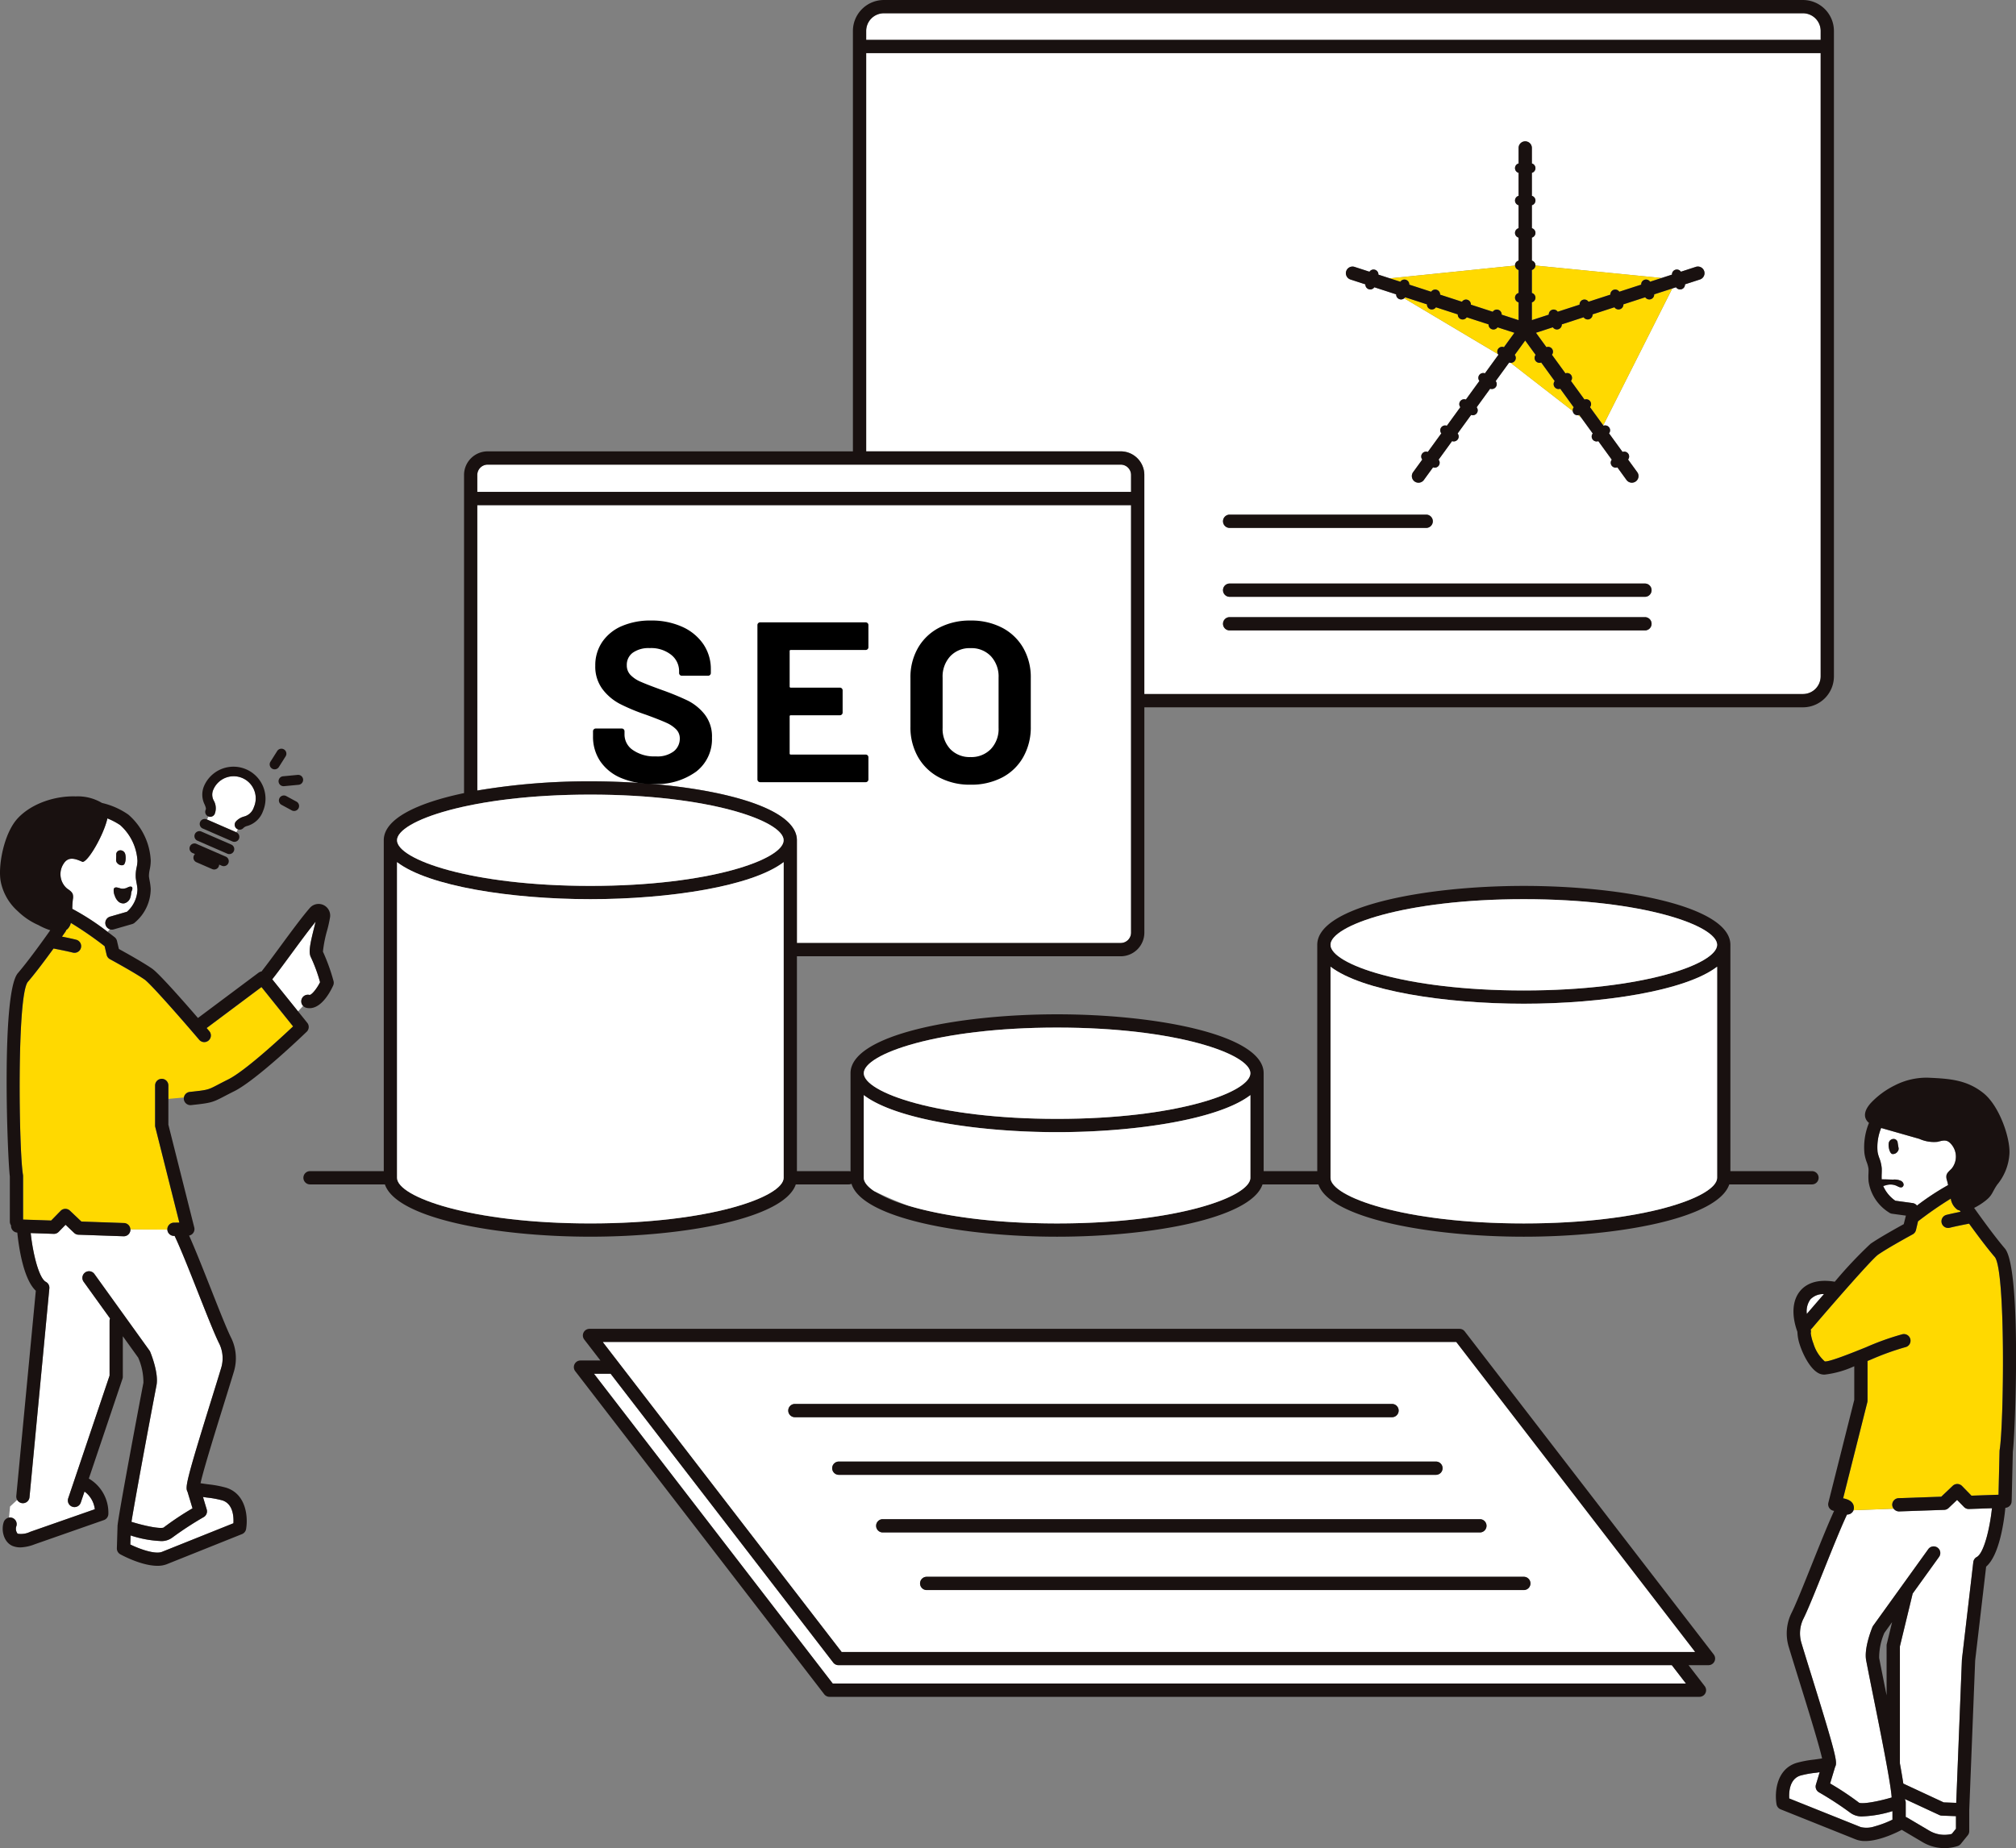
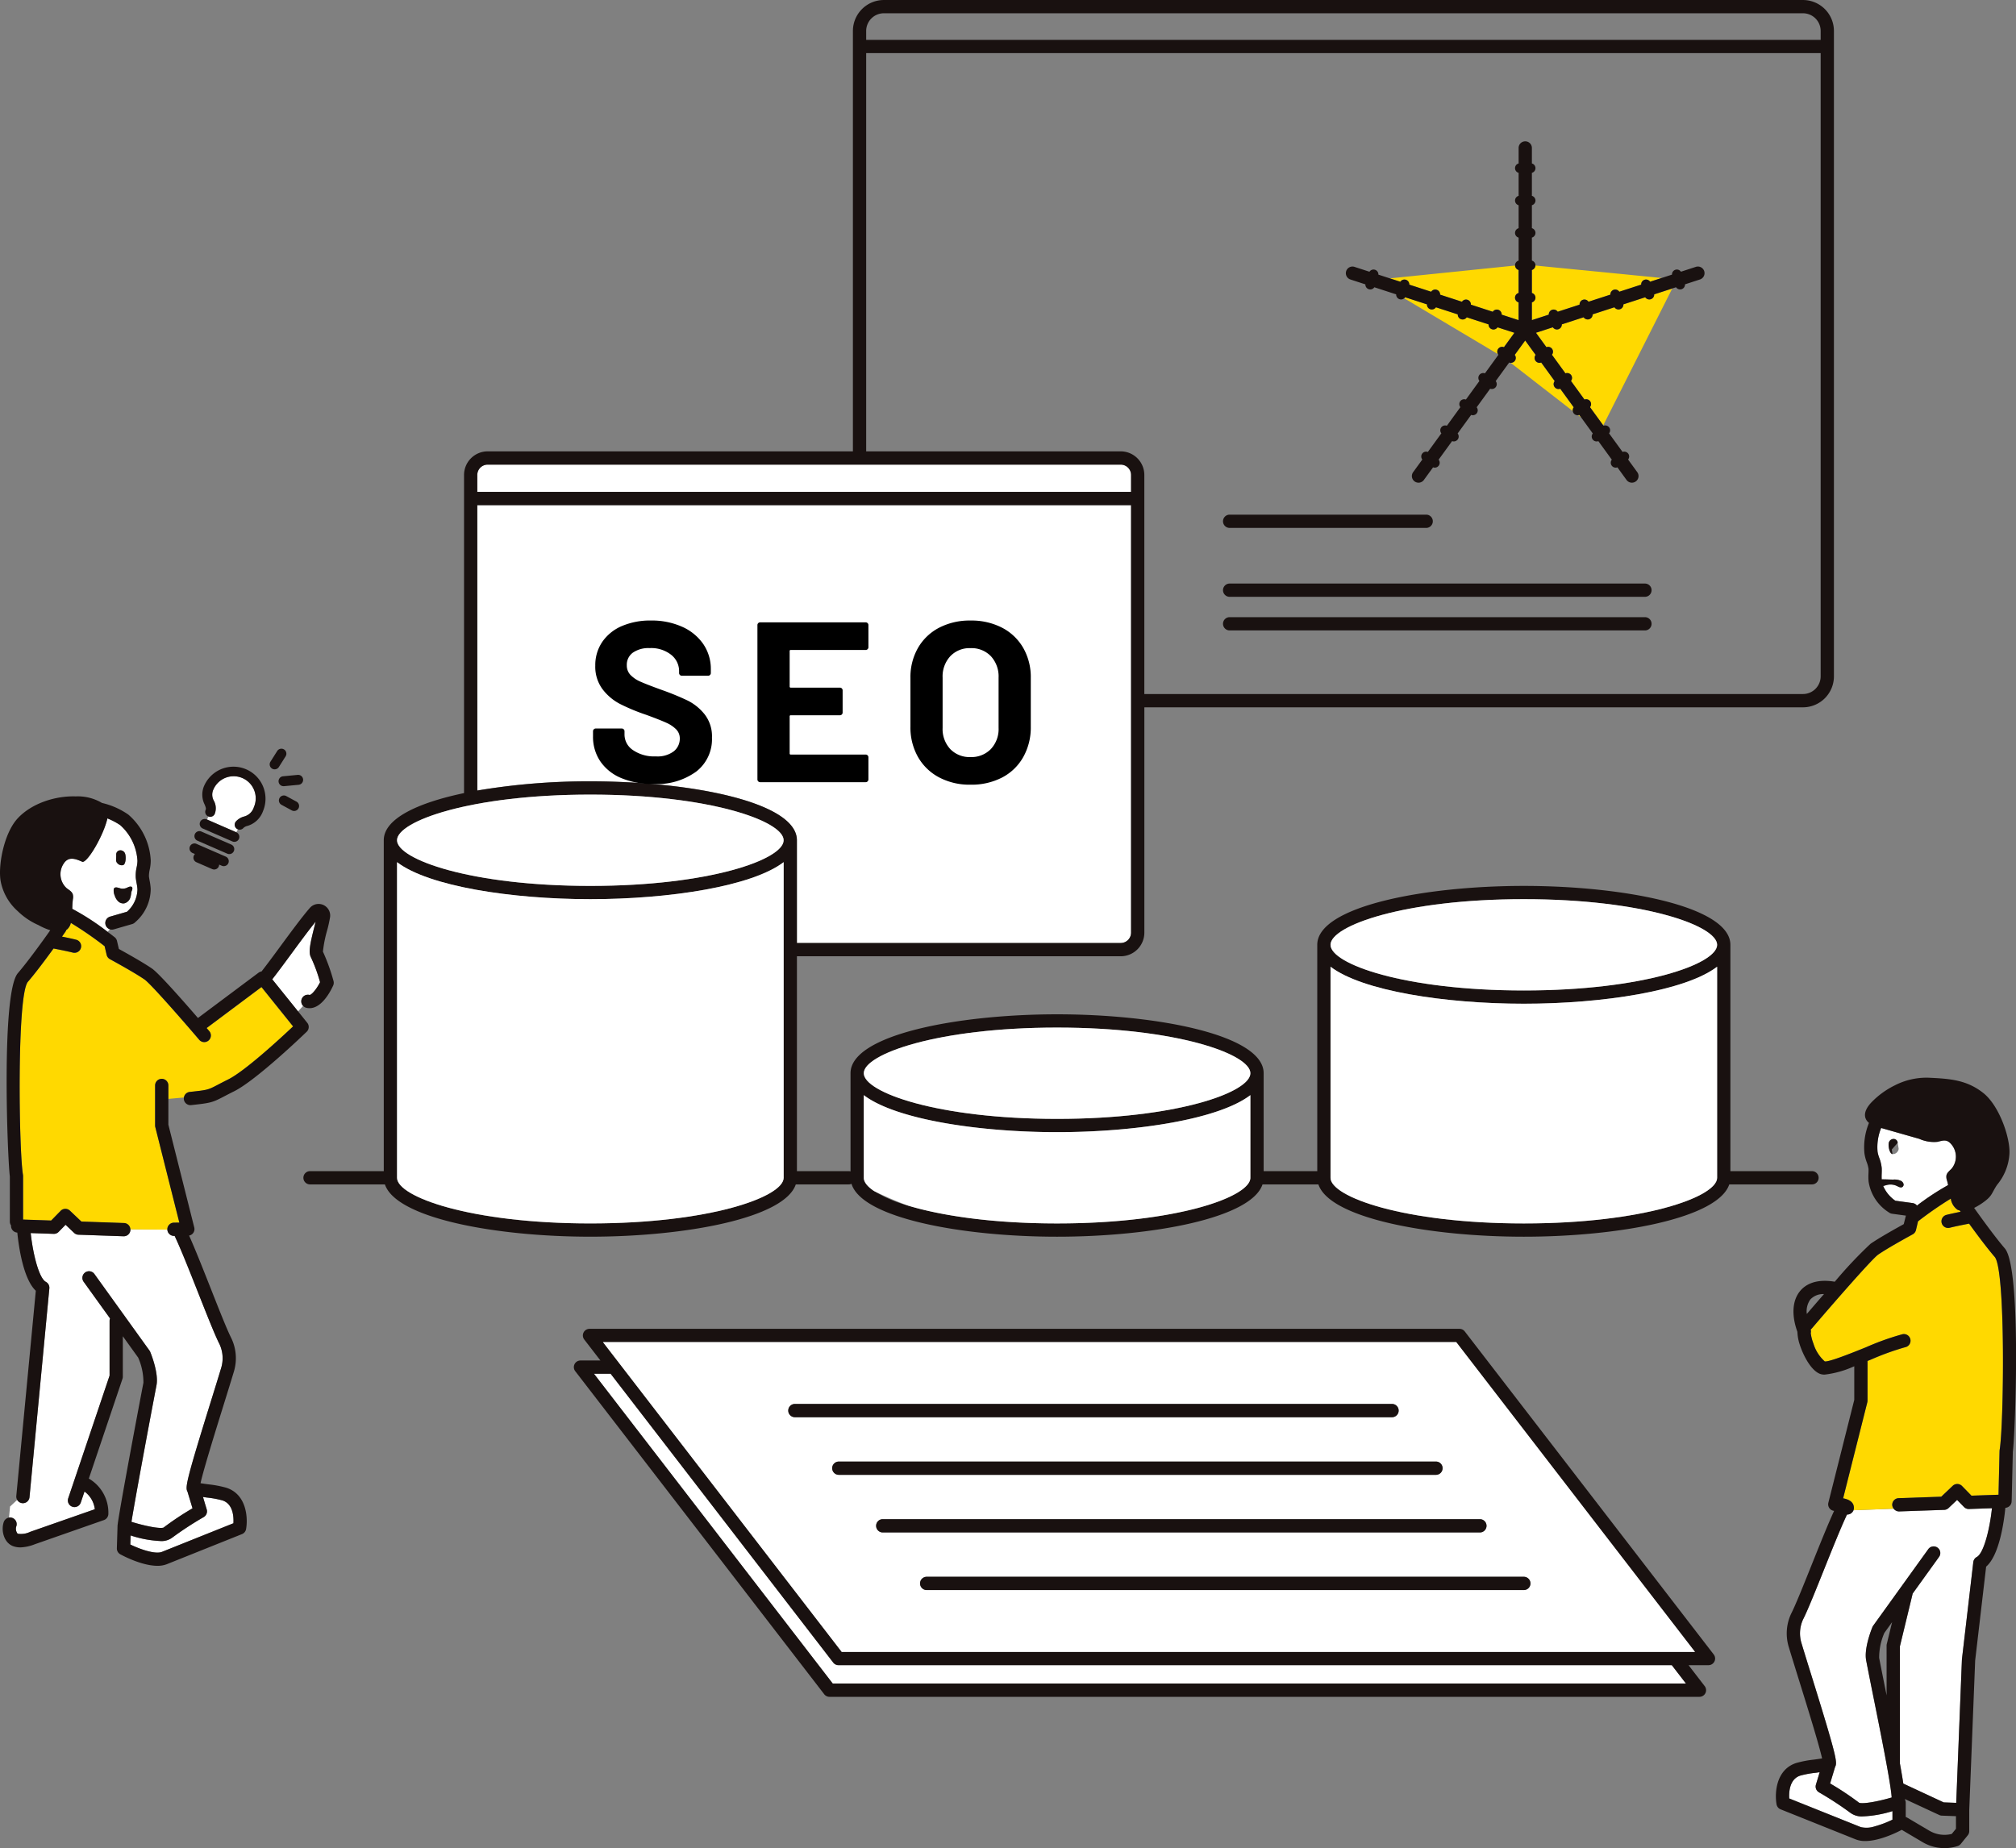
<svg xmlns="http://www.w3.org/2000/svg" width="353.972" height="324.536" viewBox="0 0 353.972 324.536">
  <rect x="0" y="0" width="353.972" height="324.536" fill="#808080" stroke="none" />
  <defs>
    <clipPath id="clip-path">
      <rect id="長方形_4338" data-name="長方形 4338" width="353.972" height="324.536" fill="none" />
    </clipPath>
  </defs>
  <g id="グループ_6839" data-name="グループ 6839" transform="translate(-855.533 -3758.5)">
    <g id="グループ_6837" data-name="グループ 6837" transform="translate(855.533 3758.5)">
      <g id="グループ_6836" data-name="グループ 6836" clip-path="url(#clip-path)">
-         <path id="パス_11780" data-name="パス 11780" d="M365.645,93.518v38.469H481.289a3.11,3.11,0,0,0,3.106-3.106V19.441H316.806V89.369H361.5a4.154,4.154,0,0,1,4.149,4.15m35.47-35.786a1.164,1.164,0,0,1,1.468-.748l2.591.842a.855.855,0,0,1,1.568.509l2.008.652,21.974-2.246c0-.016-.009-.03-.009-.046a.862.862,0,0,1,.628-.824V51.833a.854.854,0,0,1,0-1.648V46.148a.855.855,0,0,1,0-1.648V40.461a.855.855,0,0,1,0-1.648V36.089a1.165,1.165,0,0,1,2.33,0v2.724a.855.855,0,0,1,0,1.649V44.5a.854.854,0,0,1,0,1.648v4.038a.855.855,0,0,1,0,1.649v4.038a.863.863,0,0,1,.628.824c0,.014-.008.026-.008.04l22.168,2.189,1.813-.589a.855.855,0,0,1,1.568-.51l2.59-.842a1.165,1.165,0,1,1,.72,2.215l-2.59.842a.861.861,0,0,1-1.577.513l-.645.21L446.211,84.813l.043.058a.855.855,0,0,1,.968,1.334l2.373,3.267a.855.855,0,0,1,.969,1.334l1.6,2.2a1.165,1.165,0,1,1-1.885,1.369l-1.595-2.2a.861.861,0,0,1-.975-1.342l-2.368-3.258a.857.857,0,0,1-1-.306.864.864,0,0,1,.024-1.036l-2.051-2.823-.51-.4a.746.746,0,0,1-.805-.345.849.849,0,0,1-.147-.394l-10.881-8.448a.874.874,0,0,1-.278-.053l-2.367,3.259a.863.863,0,0,1,.024,1.036.873.873,0,0,1-.708.361.863.863,0,0,1-.291-.055l-2.367,3.259a.863.863,0,0,1,.024,1.036.857.857,0,0,1-1,.306l-2.368,3.258a.863.863,0,0,1,.024,1.036.872.872,0,0,1-.708.36.862.862,0,0,1-.291-.055L417.3,90.841a.863.863,0,0,1,.024,1.036.873.873,0,0,1-.708.36.86.86,0,0,1-.291-.054l-1.6,2.2a1.165,1.165,0,1,1-1.885-1.369l1.6-2.2a.855.855,0,0,1,.969-1.334l2.373-3.267a.855.855,0,0,1,.969-1.334l2.373-3.267a.855.855,0,0,1,.969-1.334L424.475,77a.855.855,0,0,1,.969-1.334l2.373-3.266a.915.915,0,0,1-.077-.1l-16.471-9.81a.869.869,0,0,1-.549.2.884.884,0,0,1-.271-.043.864.864,0,0,1-.59-.852l-3.831-1.245a.861.861,0,0,1-1.576-.512l-2.591-.842a1.165,1.165,0,0,1-.748-1.468m-20.492,42.751h34.509a1.165,1.165,0,0,1,0,2.33H380.623a1.165,1.165,0,0,1,0-2.33m0,12.1h72.921a1.165,1.165,0,0,1,0,2.33H380.623a1.165,1.165,0,0,1,0-2.33m0,5.9h72.921a1.165,1.165,0,0,1,0,2.33H380.623a1.165,1.165,0,0,1,0-2.33" transform="translate(-164.721 -10.108)" fill="#fff" />
-         <path id="パス_11781" data-name="パス 11781" d="M316.806,9.526H484.4V7.958a3.11,3.11,0,0,0-3.106-3.106H319.912a3.11,3.11,0,0,0-3.106,3.106Z" transform="translate(-164.721 -2.523)" fill="#fff" />
        <path id="パス_11782" data-name="パス 11782" d="M672.525,656.6v-1.5a20.2,20.2,0,0,1-5.13.92,3.352,3.352,0,0,1-2.228-.6,59.2,59.2,0,0,0-5.559-3.631,1.165,1.165,0,0,1-.521-1.338l.659-2.187-.693.1a16.906,16.906,0,0,0-2.716.5c-1.9.619-2,2.9-1.936,4.014l12.549,5.025a4.446,4.446,0,0,0,2.478-.131l.155-.043a17.568,17.568,0,0,0,2.943-1.129" transform="translate(-340.243 -337.058)" fill="#fff" />
-         <path id="パス_11783" data-name="パス 11783" d="M703.216,661.006a1.167,1.167,0,0,1-.447-.108l-6.03-2.8c0,.027,0,.054,0,.08a1.149,1.149,0,0,1,.135.533v2.532a1.149,1.149,0,0,1,.252.108l3.895,2.3a5.213,5.213,0,0,0,3.936.565l.737-.909V661.1Z" transform="translate(-362.265 -342.172)" fill="#fff" />
        <path id="パス_11784" data-name="パス 11784" d="M666.69,551.253h-.025c-.015,0-.03,0-.045-.006-1.047,2.209-2.573,6.014-4.055,9.711s-2.884,7.194-3.662,8.712a5.857,5.857,0,0,0-.272,4.195c.49,1.625,1.12,3.653,1.788,5.8,4.391,14.13,4.534,15.144,4.11,15.9l-.879,2.918a51.1,51.1,0,0,1,5.1,3.39c.63.242,3.166-.18,5.71-.931-.164-2.546-2.026-11.794-3.179-17.513-.5-2.46-.957-4.751-1.3-6.558-.406-2.114.945-5.481,1.1-5.858a1.129,1.129,0,0,1,.132-.236l4.919-6.836,0,0,4.756-6.611a1.165,1.165,0,1,1,1.891,1.361l-4.633,6.439L675.9,574.4v20.552c.264,1.454.46,2.616.6,3.55l7.089,3.3,2.2.083,1-25.154.007-.089,1.991-17.035a1.167,1.167,0,0,1,.609-.892c1.2-.64,2.26-4.749,2.668-8.569l-4.035.139a1.158,1.158,0,0,1-.873-.35l-1.216-1.244-1.5,1.425a1.163,1.163,0,0,1-.761.319l-7.923.273h-.041a1.144,1.144,0,0,1-.914-.478l-7.043.267a1.166,1.166,0,0,1-1.065.757" transform="translate(-342.314 -285.287)" fill="#fff" />
        <path id="パス_11785" data-name="パス 11785" d="M698.866,421.848a1.9,1.9,0,0,1-.107-.884c.1-.506.572-.843.927-1.223a3.327,3.327,0,0,0-.1-4.293c-.763-.9-1.429-.628-2.4-.393A6.279,6.279,0,0,1,694,414.53l-6.7-1.909a8.848,8.848,0,0,0-.626,4.208,5.942,5.942,0,0,0,.294,1.051,6.6,6.6,0,0,1,.433,1.824c.012.324,0,.649-.008.974a9.611,9.611,0,0,0,0,.965c.67-.011,1.362.043,2.039.039a2.631,2.631,0,0,1,1.386.247.87.87,0,0,1,.405.486.521.521,0,0,1-.192.573c-.287.18-.648-.029-.952-.177a2.611,2.611,0,0,0-1.753-.183c-.223.056-.442.131-.665.183a6.073,6.073,0,0,0,2.13,2.585l3.032.414a1.159,1.159,0,0,1,.76.44,45.906,45.906,0,0,1,5.47-3.6c-.057-.28-.118-.553-.191-.8m-8.664-5.1a1,1,0,0,1-.9.452c-.5-.036-.785-1.338-.657-1.963a.873.873,0,0,1,.89-.688.715.715,0,0,1,.674.68q.066.394.131.787a.776.776,0,0,1-.138.732" transform="translate(-357.009 -214.539)" fill="#fff" />
-         <path id="パス_11786" data-name="パス 11786" d="M661.458,474.3a3.548,3.548,0,0,0-.627,2.557c.76-.888,1.829-2.13,3.013-3.49a3.1,3.1,0,0,0-2.386.933" transform="translate(-343.587 -246.122)" fill="#fff" />
        <path id="パス_11787" data-name="パス 11787" d="M690.085,442.869c-.868.165-2.341.455-3.384.716a1.152,1.152,0,0,1-.283.036,1.165,1.165,0,0,1-.282-2.3c.742-.185,1.664-.38,2.461-.54l-.157-.223a1.746,1.746,0,0,1-.414-.145,2.9,2.9,0,0,1-1.156-1.94,66.066,66.066,0,0,0-5.753,3.987l-.36,1.527a1.165,1.165,0,0,1-.578.758c-.043.023-4.293,2.329-6.077,3.571-1.05.731-7.674,8.312-11.6,12.919a1.116,1.116,0,0,1-.191.179.567.567,0,0,0-.03.121,1.142,1.142,0,0,1,0,.542,7.386,7.386,0,0,0,.464,1.828,6.842,6.842,0,0,0,2,3.157c.8.108,4.839-1.519,7.251-2.492a46.257,46.257,0,0,1,6.393-2.285,1.165,1.165,0,1,1,.454,2.285,46.985,46.985,0,0,0-5.976,2.16l-.617.248v6.969a1.163,1.163,0,0,1-.036.285L667.969,491.1c1.24.232,1.876.786,1.894,1.657a1.158,1.158,0,0,1-.075.433l7.043-.267a1.134,1.134,0,0,1-.249-.647,1.164,1.164,0,0,1,1.123-1.2l7.482-.258L687.2,488.9a1.165,1.165,0,0,1,1.635.032l1.659,1.7,4.749-.164.183-7.7.017-.17c.724-4.2,1.1-31.6-.865-33.89-1.379-1.607-3.138-3.97-4.5-5.846" transform="translate(-344.348 -227.982)" fill="#ffd900" />
        <path id="パス_11788" data-name="パス 11788" d="M259.172,556.93H408.983l-2.489-3.23H260.181a1.164,1.164,0,0,1-.923-.454l-39.084-50.719H217.25Z" transform="translate(-112.958 -261.286)" fill="#fff" />
        <path id="パス_11789" data-name="パス 11789" d="M81.165,293.279a.863.863,0,0,1-.259-.148.873.873,0,0,1-.112-1.23,2.958,2.958,0,0,1,1.432-.872,2.455,2.455,0,0,0,1.732-1.65,3.878,3.878,0,0,0-7.111-3.1,2.157,2.157,0,0,0,.084,1.979,2.734,2.734,0,0,1,.156,2.29.87.87,0,0,1-1.119.461l-.229.544,5.119,2.23Z" transform="translate(-39.38 -147.637)" fill="#fff" />
        <path id="パス_11790" data-name="パス 11790" d="M47.655,555.951c1.822.887,4.414,1.75,5.555,1.293l12.549-5.026c.067-1.117-.04-3.395-1.936-4.014a16.969,16.969,0,0,0-2.716-.5c-.227-.031-.462-.065-.693-.1l.659,2.187a1.166,1.166,0,0,1-.521,1.338,59,59,0,0,0-5.559,3.631,3.18,3.18,0,0,1-2.12.578,19.528,19.528,0,0,1-5.169-.98Z" transform="translate(-24.778 -284.722)" fill="#fff" />
        <path id="パス_11791" data-name="パス 11791" d="M3.859,499.5a1.165,1.165,0,0,1,.717,1.483,1.363,1.363,0,0,0,.233,1.3,3.726,3.726,0,0,0,2.222-.335l11.33-3.966a4.491,4.491,0,0,0-1.814-3.107L15.9,496.8a1.165,1.165,0,1,1-2.207-.745l7.262-21.537v-9.606a1.167,1.167,0,0,1,.084-.429l-4.646-6.458a1.165,1.165,0,0,1,1.891-1.361l9.678,13.451a1.1,1.1,0,0,1,.132.237c.156.376,1.507,3.744,1.1,5.858-1.541,8.037-3.851,20.548-4.394,23.983,2.518.78,4.995,1.236,5.628,1.013a51.312,51.312,0,0,1,5.09-3.385l-.878-2.916c-.423-.753-.283-1.764,4.112-15.9.667-2.146,1.3-4.173,1.786-5.8a5.855,5.855,0,0,0-.272-4.194c-.779-1.521-2.2-5.1-3.7-8.9-1.545-3.91-3.14-7.942-4.19-10.129h-.116a1.164,1.164,0,0,1-1.161-1.119l-6.488-.047c0,.036.008.069.007.105a1.165,1.165,0,0,1-1.163,1.125h-.04l-7.923-.273a1.162,1.162,0,0,1-.761-.319l-1.5-1.425-1.216,1.244a1.16,1.16,0,0,1-.873.35L7.1,449.487c.42,3.843,1.476,7.934,2.665,8.569a1.165,1.165,0,0,1,.612,1.138L6.892,495.869a1.165,1.165,0,0,1-1.158,1.055l-.112-.005a1.163,1.163,0,0,1-.892-.572l-1.253,1.16-.183,1.948a1.152,1.152,0,0,1,.566.045" transform="translate(-1.712 -232.951)" fill="#fff" />
        <path id="パス_11792" data-name="パス 11792" d="M30.064,318.06a1.165,1.165,0,0,1,.8-1.443l2.94-.849a5.387,5.387,0,0,0,1.842-3.927,8.422,8.422,0,0,0-.149-1.09c-.057-.319-.114-.638-.149-.96a6.581,6.581,0,0,1,.164-1.868,6,6,0,0,0,.14-1.083,9.073,9.073,0,0,0-3.041-6.293,12.062,12.062,0,0,0-2.237-1.172c-.623,2.819-3.328,7.566-4.352,7.642-1.32-.594-2.507-1.009-3.344.327a3.328,3.328,0,0,0,.519,4.263c.408.325.923.59,1.095,1.075a1.89,1.89,0,0,1,.022.891,16.112,16.112,0,0,0-.106,1.685,43.224,43.224,0,0,1,6.2,4.033l.406-.454a1.161,1.161,0,0,1-.742-.777m1.853-12.295a.716.716,0,0,1,.568-.771.873.873,0,0,1,.98.552c.217.6.125,1.929-.366,2.038a1,1,0,0,1-.956-.317.775.775,0,0,1-.242-.7c.005-.266.011-.532.016-.8m-.432,5.995c.062-.182.217-.3.528-.265a4.671,4.671,0,0,1,.635.167,1.788,1.788,0,0,0,1.264-.164c.383-.205.954-.3.823.339-.039.191-.149.353-.182.558a3.962,3.962,0,0,1-.184.958,1.48,1.48,0,0,1-1.077.944,1.288,1.288,0,0,1-1.035-.364,2.373,2.373,0,0,1-.6-.994,2.22,2.22,0,0,1-.173-1.179" transform="translate(-11.511 -155.658)" fill="#fff" />
        <path id="パス_11793" data-name="パス 11793" d="M104.7,350.872a1.165,1.165,0,0,1,1.407-.856c.287.067,1.191-.9,1.86-2.234a27.924,27.924,0,0,0-1.593-4.348c-.471-.861-.187-2.282.575-5.317.082-.326.165-.657.238-.961-1.243,1.534-2.8,3.646-4.307,5.7-1.215,1.652-2.377,3.232-3.31,4.417l4.526,5.634.893-.958a1.16,1.16,0,0,1-.289-1.077" transform="translate(-51.769 -175.302)" fill="#fff" />
        <path id="パス_11794" data-name="パス 11794" d="M37.051,367.3c3.179-.344,3.179-.344,4.961-1.276.463-.242,1.033-.54,1.783-.913,2.957-1.467,9.223-7.259,11.407-9.32l-5.551-6.91-9.629,7.2.454.532a1.165,1.165,0,1,1-1.774,1.51c-3.147-3.7-8.53-9.832-9.579-10.563-1.784-1.242-6.034-3.548-6.077-3.572a1.163,1.163,0,0,1-.579-.757l-.359-1.527a63.507,63.507,0,0,0-5.93-4.09,2.117,2.117,0,0,1-.7,1.182c-.029.022-.065.03-.095.049a1.177,1.177,0,0,1-.145.306c-.036.053-.264.38-.611.874.8.16,1.719.354,2.461.54a1.165,1.165,0,0,1-.282,2.3,1.149,1.149,0,0,1-.283-.035c-1.043-.261-2.515-.551-3.384-.716-1.357,1.877-3.117,4.239-4.5,5.847-1.965,2.292-1.588,29.693-.864,33.89l.017.2v7.661l4.932.17,1.659-1.7a1.165,1.165,0,0,1,1.635-.031l2.015,1.911,7.482.258a1.161,1.161,0,0,1,1.117,1.1l6.488.046c0-.011,0-.021,0-.031a1.166,1.166,0,0,1,1.15-1.18l.958-.012L31.01,373.465a1.158,1.158,0,0,1-.036-.284V366.15a1.165,1.165,0,1,1,2.33,0v2.359l2.728-.248a1.162,1.162,0,0,1,1.019-.966" transform="translate(-3.742 -175.535)" fill="#ffd900" />
        <path id="パス_11795" data-name="パス 11795" d="M230.69,243.634v18.044h56.854a1.822,1.822,0,0,0,1.82-1.819V184.79H174.576V234.9a117.153,117.153,0,0,1,19.845-1.616c17.583,0,36.269,3.626,36.269,10.346" transform="translate(-90.77 -96.08)" fill="#fff" />
        <path id="パス_11796" data-name="パス 11796" d="M289.364,174.749v-2.971a1.821,1.821,0,0,0-1.82-1.819H176.4a1.821,1.821,0,0,0-1.82,1.819v2.971Z" transform="translate(-90.77 -88.369)" fill="#fff" />
        <path id="パス_11797" data-name="パス 11797" d="M530.107,117.8a.862.862,0,0,1,.992-.3l1.836-2.527-2.96-.962a.865.865,0,0,1-.987.34.862.862,0,0,1-.59-.852l-3.831-1.245a.873.873,0,0,1-.717.383.885.885,0,0,1-.27-.043.864.864,0,0,1-.59-.853l-3.831-1.245a.863.863,0,0,1-.987.34.862.862,0,0,1-.589-.852l-3.831-1.245a.865.865,0,0,1-.168.18l16.47,9.81a.869.869,0,0,1,.053-.933" transform="translate(-267.034 -56.54)" fill="#ffd900" />
        <path id="パス_11798" data-name="パス 11798" d="M511.141,99.64a.862.862,0,0,1,.589.852l3.84,1.248a.855.855,0,0,1,1.568.509l3.84,1.248a.855.855,0,0,1,1.567.509l3.84,1.248a.854.854,0,0,1,1.567.509l2.97.964v-3.122a.855.855,0,0,1,0-1.648V97.919a.858.858,0,0,1-.619-.778l-21.974,2.246,1.831.6a.863.863,0,0,1,.978-.343" transform="translate(-264.303 -50.508)" fill="#ffd900" />
        <path id="パス_11799" data-name="パス 11799" d="M577.2,151.842l.51.4-.316-.435a.853.853,0,0,1-.194.039" transform="translate(-300.108 -78.929)" fill="#ffd900" />
        <path id="パス_11800" data-name="パス 11800" d="M581.918,107.406a.864.864,0,0,1-.988-.339l-3.83,1.245a.858.858,0,0,1-.86.895.873.873,0,0,1-.717-.383l-3.831,1.245a.863.863,0,0,1-.59.852.862.862,0,0,1-.987-.34l-3.831,1.245a.86.86,0,0,1-.86.9.872.872,0,0,1-.717-.383l-2.96.962,1.835,2.526a.855.855,0,0,1,.969,1.333l2.373,3.267a.855.855,0,0,1,.969,1.334l2.373,3.266a.855.855,0,0,1,.969,1.334l2.331,3.209,12.127-24.049-3.186,1.035a.863.863,0,0,1-.589.852" transform="translate(-292.076 -54.864)" fill="#ffd900" />
        <path id="パス_11801" data-name="パス 11801" d="M563.6,136.307l-2.368-3.259a.863.863,0,0,1-.291.055.863.863,0,0,1-.684-1.4l-2.367-3.258a.862.862,0,0,1-.975-1.342l-1.835-2.526-1.835,2.526a.862.862,0,0,1,.024,1.036.873.873,0,0,1-.708.361l-.013,0,10.881,8.449a.857.857,0,0,1,.171-.642" transform="translate(-287.292 -64.775)" fill="#ffd900" />
        <path id="パス_11802" data-name="パス 11802" d="M560.247,97.914v4.038a.855.855,0,0,1,0,1.649v3.122l2.97-.964a.854.854,0,0,1,1.567-.509l3.84-1.248a.855.855,0,0,1,1.568-.509l3.84-1.248a.855.855,0,0,1,1.567-.51l3.84-1.248a.855.855,0,0,1,1.567-.509l2.028-.659L560.867,97.13a.859.859,0,0,1-.62.784" transform="translate(-291.296 -50.502)" fill="#ffd900" />
        <path id="パス_11803" data-name="パス 11803" d="M493.114,75.97l2.591.842a.861.861,0,0,0,1.576.512l3.831,1.245a.863.863,0,0,0,.59.852.847.847,0,0,0,.819-.16.865.865,0,0,0,.168-.18l3.831,1.245a.859.859,0,0,0,.86.9.872.872,0,0,0,.717-.383l3.831,1.245a.864.864,0,0,0,.59.853.866.866,0,0,0,.987-.34l3.831,1.245a.859.859,0,0,0,.86.895.872.872,0,0,0,.717-.383l2.961.962-1.836,2.527a.846.846,0,0,0-.969,1.333L516.7,92.44a.855.855,0,0,0-.969,1.334l-2.373,3.267a.855.855,0,0,0-.969,1.334l-2.373,3.267a.855.855,0,0,0-.969,1.334l-2.373,3.267a.855.855,0,0,0-.969,1.334l-1.6,2.2a1.165,1.165,0,1,0,1.885,1.369l1.6-2.2a.86.86,0,0,0,.291.054.862.862,0,0,0,.684-1.4l2.367-3.259a.862.862,0,0,0,.291.055.874.874,0,0,0,.708-.36.864.864,0,0,0-.025-1.036l2.368-3.259a.861.861,0,0,0,.975-1.341l2.367-3.259a.862.862,0,0,0,.975-1.342l2.367-3.258a.874.874,0,0,0,.278.053l.013,0a.874.874,0,0,0,.708-.361.863.863,0,0,0-.024-1.036l1.835-2.526,1.835,2.527a.862.862,0,0,0-.023,1.035.855.855,0,0,0,1,.306l2.367,3.259a.863.863,0,0,0-.024,1.036.873.873,0,0,0,.708.361.863.863,0,0,0,.291-.055l2.368,3.259a.9.9,0,0,0-.024,1.036.873.873,0,0,0,.708.36.835.835,0,0,0,.1-.015.853.853,0,0,0,.194-.039l.316.435,2.051,2.823a.863.863,0,0,0,.684,1.4.874.874,0,0,0,.291-.054l2.368,3.258a.862.862,0,0,0-.023,1.036.857.857,0,0,0,1,.306l1.595,2.2a1.165,1.165,0,1,0,1.885-1.369l-1.6-2.2a.855.855,0,0,0-.969-1.334l-2.373-3.267a.855.855,0,0,0-.969-1.334l-.043-.058-2.331-3.208a.855.855,0,0,0-.969-1.334l-2.373-3.267a.855.855,0,0,0-.969-1.334l-2.373-3.267a.855.855,0,0,0-.969-1.333l-1.835-2.527,2.961-.962a.871.871,0,0,0,.717.383.852.852,0,0,0,.27-.043.862.862,0,0,0,.59-.852l3.831-1.245a.872.872,0,0,0,.717.383.884.884,0,0,0,.27-.043.863.863,0,0,0,.589-.853l3.831-1.245a.864.864,0,0,0,.987.34.863.863,0,0,0,.59-.852l3.831-1.245a.861.861,0,0,0,.987.339.861.861,0,0,0,.589-.852l3.186-1.035.645-.21a.866.866,0,0,0,.987.34.863.863,0,0,0,.589-.853l2.591-.842a1.165,1.165,0,1,0-.72-2.215l-2.59.842a.855.855,0,0,0-1.567.509l-1.813.589-2.028.659a.855.855,0,0,0-1.567.509l-3.84,1.248a.855.855,0,0,0-1.567.51l-3.84,1.248a.855.855,0,0,0-1.568.509l-3.84,1.248a.855.855,0,0,0-1.567.509l-2.97.965V79.976a.854.854,0,0,0,0-1.648V74.29a.859.859,0,0,0,.62-.784c0-.014.008-.026.008-.04a.862.862,0,0,0-.628-.824V68.6a.855.855,0,0,0,0-1.649V62.917a.854.854,0,0,0,0-1.648V57.231a.855.855,0,0,0,0-1.649V52.859a1.165,1.165,0,1,0-2.33,0v2.724a.854.854,0,0,0,0,1.648v4.038a.854.854,0,0,0,0,1.648v4.038a.854.854,0,0,0,0,1.648v4.039a.862.862,0,0,0-.628.824c0,.016.009.03.009.046a.859.859,0,0,0,.619.778v4.039a.854.854,0,0,0,0,1.648V83.1l-2.97-.965a.855.855,0,0,0-1.567-.509l-3.84-1.248a.855.855,0,0,0-1.567-.509l-3.84-1.248a.855.855,0,0,0-1.568-.51l-3.84-1.248a.855.855,0,0,0-1.568-.509L500,75.758l-2.008-.653a.855.855,0,0,0-1.568-.509l-2.59-.842a1.165,1.165,0,1,0-.72,2.215" transform="translate(-255.972 -26.878)" fill="#191110" />
        <path id="パス_11804" data-name="パス 11804" d="M448.481,190.59H482.99a1.165,1.165,0,0,0,0-2.33H448.481a1.165,1.165,0,0,0,0,2.33" transform="translate(-232.579 -97.884)" fill="#191110" />
        <path id="パス_11805" data-name="パス 11805" d="M448.481,215.8H521.4a1.165,1.165,0,0,0,0-2.33H448.481a1.165,1.165,0,0,0,0,2.33" transform="translate(-232.579 -110.994)" fill="#191110" />
        <path id="パス_11806" data-name="パス 11806" d="M448.481,228.091H521.4a1.165,1.165,0,0,0,0-2.33H448.481a1.165,1.165,0,0,0,0,2.33" transform="translate(-232.579 -117.383)" fill="#191110" />
        <path id="パス_11807" data-name="パス 11807" d="M254.773,550.715H407.525a1.164,1.164,0,0,0,.922-1.876l-2.838-3.683h3.5a1.165,1.165,0,0,0,.923-1.876l-43.718-56.733a1.164,1.164,0,0,0-.922-.454H212.637a1.165,1.165,0,0,0-.923,1.876l2.839,3.683h-3.5a1.165,1.165,0,0,0-.922,1.876l43.718,56.733a1.163,1.163,0,0,0,.922.454m110.044-62.292,41.922,54.4H256.928L215,488.424ZM255.432,544.7a1.165,1.165,0,0,0,.923.454H402.668l2.489,3.229H255.346l-41.922-54.4h2.925Z" transform="translate(-109.131 -252.741)" fill="#191110" />
        <path id="パス_11808" data-name="パス 11808" d="M112.134,205.659a1.165,1.165,0,0,0,0,2.33h13.145c2.023,5.972,19.532,9.181,36.068,9.181s34.053-3.209,36.077-9.181h9.3a1.162,1.162,0,0,0,.48-.106c1.848,6.042,19.463,9.29,36.1,9.29,16.54,0,34.052-3.209,36.071-9.184h9.808c2.019,5.975,19.532,9.184,36.072,9.184s34.052-3.209,36.071-9.184h14.524a1.165,1.165,0,0,0,0-2.33H361.522V165.916c0-6.72-18.687-10.346-36.269-10.346s-36.269,3.626-36.269,10.346v39.743h-9.412V188.465c0-6.72-18.686-10.346-36.269-10.346s-36.269,3.626-36.269,10.346v17.241a1.146,1.146,0,0,0-.311-.047h-9.1V167.928h56.853a4.154,4.154,0,0,0,4.149-4.15v-39.57H374.266a5.442,5.442,0,0,0,5.436-5.436V5.435A5.442,5.442,0,0,0,374.266,0H212.889a5.442,5.442,0,0,0-5.436,5.436V79.259H143.324a4.154,4.154,0,0,0-4.149,4.15v55.863c-8.239,1.73-14.095,4.521-14.095,8.282v58.106Zm165.108,1.168c0,3.347-12.912,8.016-33.94,8.016-11.331,0-20.3-1.357-26.167-3.131a23.072,23.072,0,0,1-5.979-2.569c-1.179-.794-1.794-1.587-1.794-2.317V192.308c5.536,4.247,20.077,6.5,33.94,6.5s28.4-2.256,33.94-6.5Zm0-18.362c0,3.347-12.912,8.016-33.94,8.016s-33.94-4.67-33.94-8.016,12.912-8.016,33.94-8.016,33.94,4.669,33.94,8.016m81.95-22.549c0,3.347-12.912,8.016-33.939,8.016s-33.94-4.669-33.94-8.016,12.912-8.016,33.94-8.016,33.939,4.669,33.939,8.016m-67.879,40.911V169.76c5.537,4.247,20.077,6.5,33.94,6.5s28.4-2.255,33.939-6.5v37.068c0,3.347-12.912,8.016-33.939,8.016s-33.94-4.67-33.94-8.016M141.5,88.71H256.292v75.068a1.821,1.821,0,0,1-1.82,1.819H197.619V147.554c0-6.72-18.687-10.346-36.269-10.346a117.113,117.113,0,0,0-19.846,1.617Zm1.82-7.12H254.472a1.821,1.821,0,0,1,1.82,1.819V86.38H141.5V83.409a1.822,1.822,0,0,1,1.82-1.819M212.889,2.329H374.266a3.11,3.11,0,0,1,3.107,3.106V7H209.783V5.435a3.11,3.11,0,0,1,3.106-3.106m-3.106,7H377.372v109.44a3.11,3.11,0,0,1-3.107,3.106H258.621V83.409a4.154,4.154,0,0,0-4.149-4.15H209.783Zm-14.494,197.5c0,.005,0,.011,0,.017-.05,3.345-12.952,8-33.943,8-21.016,0-33.925-4.664-33.937-8.01V151.4c5.536,4.247,20.077,6.5,33.939,6.5s28.4-2.256,33.939-6.5Zm-33.939-67.29c21.027,0,33.939,4.669,33.939,8.016s-12.912,8.016-33.939,8.016-33.939-4.669-33.939-8.016,12.912-8.016,33.939-8.016" transform="translate(-57.698 0.001)" fill="#191110" />
        <path id="パス_11809" data-name="パス 11809" d="M145.217,298.686c0,3.347,12.912,8.016,33.939,8.016s33.94-4.669,33.94-8.016-12.912-8.016-33.94-8.016-33.939,4.669-33.939,8.016" transform="translate(-75.505 -151.132)" fill="#fff" />
        <path id="パス_11810" data-name="パス 11810" d="M213.1,315.374c-5.536,4.247-20.077,6.5-33.939,6.5s-28.4-2.256-33.94-6.5v55.432c.012,3.346,12.921,8.01,33.937,8.01,20.991,0,33.893-4.65,33.943-8,0-.006,0-.012,0-.017Z" transform="translate(-75.505 -163.976)" fill="#fff" />
        <path id="パス_11811" data-name="パス 11811" d="M349.87,407.1c-13.862,0-28.4-2.256-33.939-6.5v14.519c0,.731.615,1.524,1.793,2.317A60.414,60.414,0,0,0,323.7,420c5.867,1.774,14.836,3.13,26.167,3.13,21.027,0,33.94-4.669,33.94-8.016V400.6c-5.536,4.248-20.077,6.5-33.94,6.5" transform="translate(-164.266 -208.286)" fill="#fff" />
        <path id="パス_11812" data-name="パス 11812" d="M315.931,383.908c0,3.347,12.912,8.016,33.939,8.016s33.94-4.669,33.94-8.016-12.912-8.016-33.94-8.016-33.939,4.669-33.939,8.016" transform="translate(-164.266 -195.442)" fill="#fff" />
        <path id="パス_11813" data-name="パス 11813" d="M520.58,398.709c21.027,0,33.939-4.669,33.939-8.016V353.625c-5.536,4.247-20.077,6.5-33.939,6.5s-28.4-2.255-33.939-6.5v37.068c0,3.347,12.912,8.016,33.939,8.016" transform="translate(-253.025 -183.865)" fill="#fff" />
        <path id="パス_11814" data-name="パス 11814" d="M486.641,336.936c0,3.347,12.912,8.016,33.939,8.016s33.94-4.669,33.94-8.016-12.912-8.016-33.94-8.016-33.939,4.669-33.939,8.016" transform="translate(-253.025 -171.02)" fill="#fff" />
        <path id="パス_11815" data-name="パス 11815" d="M671.98,419.918c-1.178.647-4.291,2.379-5.838,3.456a75.827,75.827,0,0,0-6.272,6.656c-3.37-.573-5.162.526-6.062,1.6-1.4,1.659-1.564,4.268-.5,7.2a7.96,7.96,0,0,0,.416,2.257c.461,1.458,1.789,4.4,3.511,5.107a2.253,2.253,0,0,0,.857.146,17.245,17.245,0,0,0,5.2-1.468v5.906l-4.546,18.054a1.154,1.154,0,0,0,1.008,1.435c-1.071,2.317-2.53,5.954-3.948,9.493-1.462,3.648-2.843,7.094-3.573,8.517a8.144,8.144,0,0,0-.43,5.929c.492,1.631,1.124,3.666,1.794,5.821,1.438,4.625,3.514,11.306,4.044,13.716-.482.077-.96.142-1.427.206a18.361,18.361,0,0,0-3.126.6c-3.527,1.152-3.794,5.247-3.442,7.251a1.165,1.165,0,0,0,.714.88l13.2,5.285a4.423,4.423,0,0,0,1.651.283c2.594,0,5.733-1.6,6.422-1.967l3.66,2.165a7.54,7.54,0,0,0,6.155.685,1.167,1.167,0,0,0,.546-.375l1.227-1.513a1.164,1.164,0,0,0,.26-.734v-3.719l1.04-26.251,1.926-16.477c2.326-1.994,3.136-7.9,3.375-10.329a1.163,1.163,0,0,0,1.1-1.2c0-.012,0-.023,0-.036a.972.972,0,0,0,.012-.1l.2-8.519c.4-2.86,1.576-32.228-1.407-35.7-1.685-1.964-4.041-5.214-5.389-7.111a11.363,11.363,0,0,0,1.889-1.183c1.358-1.044,1.194-1.47,2.145-2.876a9.388,9.388,0,0,0,2.165-5.436c.171-2.717-1.732-8.384-4.548-10.649-2.985-2.4-6.078-2.547-9.7-2.721a12.188,12.188,0,0,0-5.872,1.341,14.749,14.749,0,0,0-4.081,2.957c-.733.762-1.419,1.813-1.068,2.811a1.835,1.835,0,0,0,.611.825,11.181,11.181,0,0,0-.8,5.35,7.311,7.311,0,0,0,.406,1.565,5.346,5.346,0,0,1,.311,1.159c.01.272,0,.544-.009.817a10.4,10.4,0,0,0,.021,1.408,7.755,7.755,0,0,0,3.511,5.389l.1.066a1.158,1.158,0,0,0,.508.2l2.443.334c-.009.029-.028.054-.036.084Zm1.555-3.7-3.033-.414a6.077,6.077,0,0,1-2.13-2.585c.223-.053.442-.127.665-.183a2.613,2.613,0,0,1,1.753.184c.3.148.665.357.952.177a.52.52,0,0,0,.192-.573.865.865,0,0,0-.4-.485,2.628,2.628,0,0,0-1.386-.247c-.676,0-1.368-.05-2.038-.039a9.6,9.6,0,0,1,0-.966c.01-.324.02-.649.008-.974a6.59,6.59,0,0,0-.433-1.824,6.008,6.008,0,0,1-.295-1.051,8.847,8.847,0,0,1,.627-4.208l6.7,1.909a6.271,6.271,0,0,0,3.186.525c.969-.235,1.635-.5,2.4.393a3.328,3.328,0,0,1,.1,4.294c-.356.38-.828.718-.927,1.223a1.893,1.893,0,0,0,.107.884c.073.251.133.524.19.8a45.963,45.963,0,0,0-5.469,3.6,1.158,1.158,0,0,0-.76-.439m15.279,43.352-.017.17-.183,7.695-4.749.164-1.659-1.7a1.165,1.165,0,0,0-1.635-.031l-2.015,1.911-7.482.257a1.164,1.164,0,0,0-1.123,1.2,1.223,1.223,0,0,0,1.163,1.125h.041l7.923-.273a1.161,1.161,0,0,0,.761-.319l1.5-1.425,1.216,1.244a1.158,1.158,0,0,0,.873.35l4.035-.139c-.409,3.82-1.469,7.929-2.669,8.569a1.166,1.166,0,0,0-.609.892L682.2,496.3l-.007.089-1,25.154-2.2-.083-7.089-3.3c-.141-.934-.337-2.1-.6-3.55V494.067l2.244-9.281,4.633-6.439a1.165,1.165,0,0,0-1.891-1.361l-4.757,6.611,0,0-4.919,6.836a1.152,1.152,0,0,0-.131.236c-.156.377-1.506,3.744-1.1,5.858.346,1.807.807,4.1,1.3,6.558,1.152,5.719,3.015,14.967,3.179,17.512-2.544.751-5.081,1.173-5.711.931a51.037,51.037,0,0,0-5.1-3.39l.879-2.917c.423-.752.281-1.766-4.111-15.9-.668-2.147-1.3-4.176-1.787-5.8a5.852,5.852,0,0,1,.272-4.195c.778-1.518,2.179-5.013,3.662-8.712s3.008-7.5,4.055-9.711c.015,0,.029.006.045.006h.024a1.171,1.171,0,0,0,1.141-1.189c-.018-.87-.654-1.425-1.894-1.657l4.248-16.869a1.166,1.166,0,0,0,.036-.285v-6.969l.617-.248a47.062,47.062,0,0,1,5.976-2.16,1.165,1.165,0,1,0-.454-2.285,46.181,46.181,0,0,0-6.393,2.285c-2.411.973-6.45,2.6-7.251,2.492a6.842,6.842,0,0,1-2-3.157,7.383,7.383,0,0,1-.464-1.828,1.145,1.145,0,0,0,0-.542.566.566,0,0,1,.03-.12,1.135,1.135,0,0,0,.191-.179c3.929-4.607,10.553-12.188,11.6-12.919,1.784-1.242,6.034-3.549,6.077-3.571a1.167,1.167,0,0,0,.578-.758l.36-1.527a66,66,0,0,1,5.753-3.986,2.906,2.906,0,0,0,1.156,1.94,1.765,1.765,0,0,0,.414.145l.157.223c-.8.16-1.72.354-2.461.54a1.165,1.165,0,1,0,.565,2.26c1.043-.261,2.516-.551,3.384-.716,1.357,1.876,3.117,4.239,4.5,5.847,1.966,2.292,1.589,29.693.865,33.889M680.412,527a5.212,5.212,0,0,1-3.935-.565l-3.895-2.3a1.151,1.151,0,0,0-.253-.108v-2.532a1.148,1.148,0,0,0-.135-.533c0-.027,0-.053,0-.081l6.029,2.8a1.172,1.172,0,0,0,.447.108l2.48.093v2.21Zm-15.989-1.2-12.549-5.025c-.068-1.119.041-3.4,1.936-4.014a16.964,16.964,0,0,1,2.716-.5c.227-.031.461-.065.693-.1l-.659,2.187a1.165,1.165,0,0,0,.522,1.338,59.113,59.113,0,0,1,5.558,3.631,3.355,3.355,0,0,0,2.229.6,20.149,20.149,0,0,0,5.13-.92v1.5a17.608,17.608,0,0,1-2.943,1.129l-.155.043a4.445,4.445,0,0,1-2.478.131m4.549-23.13-.007-.035c-.494-2.453-.954-4.736-1.3-6.536a10.772,10.772,0,0,1,.917-4.409l1.353-1.88L669,493.655a1.172,1.172,0,0,0-.033.274Zm-13.382-69.538a3.1,3.1,0,0,1,2.386-.933c-1.184,1.361-2.253,2.6-3.013,3.49a3.548,3.548,0,0,1,.627-2.557" transform="translate(-337.718 -204.95)" fill="#191110" />
-         <path id="パス_11816" data-name="パス 11816" d="M692.356,417.306a.715.715,0,0,0-.674-.68.872.872,0,0,0-.89.688c-.128.625.156,1.927.657,1.963a1,1,0,0,0,.9-.452.774.774,0,0,0,.138-.732q-.066-.393-.132-.787" transform="translate(-359.157 -216.621)" fill="#191110" />
+         <path id="パス_11816" data-name="パス 11816" d="M692.356,417.306a.715.715,0,0,0-.674-.68.872.872,0,0,0-.89.688c-.128.625.156,1.927.657,1.963q-.066-.393-.132-.787" transform="translate(-359.157 -216.621)" fill="#191110" />
        <path id="パス_11817" data-name="パス 11817" d="M3.077,311.433a12.171,12.171,0,0,0,3.672,2.484,11.229,11.229,0,0,0,2.076.907c-1.269,1.8-3.87,5.413-5.689,7.534-2.977,3.471-1.806,32.74-1.408,35.69v7.946a1.155,1.155,0,0,0,.218.674c0,.016-.006.031-.007.047a1.164,1.164,0,0,0,1.1,1.2c.249,2.472,1.048,8.141,3.249,10.216L2.861,414.162a1.172,1.172,0,0,0,1.049,1.27l.111.005a1.166,1.166,0,0,0,1.158-1.055l3.487-36.675a1.165,1.165,0,0,0-.612-1.138C6.866,375.934,5.81,371.843,5.39,368l4.032.139a1.162,1.162,0,0,0,.873-.35l1.216-1.244,1.5,1.425a1.165,1.165,0,0,0,.761.319l7.923.273h.041a1.165,1.165,0,0,0,1.163-1.125c0-.036,0-.07-.007-.105a1.16,1.16,0,0,0-1.117-1.1l-7.482-.258-2.015-1.911a1.165,1.165,0,0,0-1.635.031l-1.659,1.7-4.932-.17v-7.661l-.017-.2c-.724-4.2-1.1-31.6.864-33.89,1.379-1.607,3.139-3.97,4.5-5.847.869.165,2.341.456,3.383.716a1.181,1.181,0,0,0,.284.035,1.165,1.165,0,0,0,.281-2.3c-.741-.185-1.663-.38-2.461-.54.348-.494.575-.821.612-.874a1.177,1.177,0,0,0,.145-.306c.03-.02.066-.028.095-.05a2.116,2.116,0,0,0,.7-1.182,63.424,63.424,0,0,1,5.93,4.09l.359,1.526a1.164,1.164,0,0,0,.579.758c.043.024,4.293,2.33,6.077,3.572,1.049.73,6.432,6.867,9.579,10.563a1.165,1.165,0,1,0,1.774-1.51c-.113-.132-.273-.321-.454-.531l9.629-7.2,5.552,6.91c-2.184,2.061-8.45,7.853-11.407,9.32-.75.373-1.32.671-1.783.913-1.783.933-1.783.933-4.961,1.277a1.162,1.162,0,0,0-1.019.966,1.145,1.145,0,0,0-.014.317,1.166,1.166,0,0,0,1.157,1.04l.126-.007c3.449-.373,3.719-.445,5.791-1.529.452-.236,1.008-.527,1.739-.89,3.919-1.945,12.4-10.117,12.76-10.464a1.166,1.166,0,0,0,.1-1.568l-1.624-2.021L47.8,323.435c.933-1.185,2.095-2.764,3.31-4.417,1.511-2.055,3.065-4.167,4.308-5.7-.073.3-.156.635-.238.961-.762,3.035-1.046,4.456-.575,5.317a27.86,27.86,0,0,1,1.593,4.348c-.67,1.331-1.574,2.3-1.861,2.234a1.163,1.163,0,0,0-1.118,1.933,1.153,1.153,0,0,0,.567.33,2.4,2.4,0,0,0,.568.069c2.261,0,3.837-3.287,4.149-3.994a1.166,1.166,0,0,0,.057-.781,33.878,33.878,0,0,0-1.858-5.156,21.512,21.512,0,0,1,.737-3.733,22.477,22.477,0,0,0,.522-2.374,2.037,2.037,0,0,0-3.56-1.57c-1.389,1.6-3.31,4.211-5.168,6.737-1.232,1.675-2.406,3.27-3.319,4.425a1.14,1.14,0,0,0-.5.2l-10.657,7.965c-2.641-3.055-6.848-7.828-8.045-8.662-1.547-1.077-4.66-2.81-5.838-3.456l-.335-1.424a1.168,1.168,0,0,0-.421-.655c-.292-.226-.72-.553-1.229-.934a43.256,43.256,0,0,0-6.2-4.032,16.109,16.109,0,0,1,.105-1.685,1.89,1.89,0,0,0-.022-.891c-.171-.485-.687-.751-1.094-1.075a3.328,3.328,0,0,1-.519-4.264c.838-1.336,2.024-.921,3.344-.327,1.024-.076,3.729-4.823,4.352-7.643a12.08,12.08,0,0,1,2.237,1.172,9.072,9.072,0,0,1,3.041,6.293A5.989,5.989,0,0,1,24,303.729a6.541,6.541,0,0,0-.164,1.868c.035.323.092.641.149.961a8.592,8.592,0,0,1,.149,1.09,5.39,5.39,0,0,1-1.843,3.927l-2.94.849a1.165,1.165,0,1,0,.646,2.238l3.213-.927a1.165,1.165,0,0,0,.474-.269l.085-.079a7.759,7.759,0,0,0,2.693-5.841,10.414,10.414,0,0,0-.184-1.4c-.048-.268-.1-.535-.127-.805a5.327,5.327,0,0,1,.14-1.192,7.291,7.291,0,0,0,.175-1.607,11.408,11.408,0,0,0-3.872-7.976l-.088-.07a13.274,13.274,0,0,0-4.6-2.029,8.3,8.3,0,0,0-4.611-1.151c-3.566-.119-7.731,1.206-10.19,3.856s-3.52,8.533-2.957,11.2a9.389,9.389,0,0,0,2.93,5.065" transform="translate(0 -151.464)" fill="#191110" />
        <path id="パス_11818" data-name="パス 11818" d="M28.909,394.64a1.165,1.165,0,0,0-1.165,1.165v7.031a1.158,1.158,0,0,0,.036.284L32,419.883l-.958.012a1.166,1.166,0,0,0-1.15,1.18c0,.011,0,.021,0,.031a1.163,1.163,0,0,0,1.161,1.119h.116c1.05,2.187,2.645,6.22,4.19,10.129,1.5,3.795,2.918,7.379,3.7,8.9a5.85,5.85,0,0,1,.272,4.194c-.489,1.625-1.119,3.651-1.786,5.8-4.394,14.137-4.535,15.148-4.112,15.9l.879,2.916a51.236,51.236,0,0,0-5.09,3.385c-.634.223-3.11-.233-5.629-1.013.542-3.435,2.853-15.947,4.394-23.983.406-2.114-.945-5.482-1.1-5.859a1.148,1.148,0,0,0-.131-.236L17.078,428.9a1.165,1.165,0,0,0-1.891,1.361l4.647,6.458a1.158,1.158,0,0,0-.084.429v9.606L12.488,468.3a1.165,1.165,0,1,0,2.208.745l.651-1.93a4.491,4.491,0,0,1,1.813,3.107L5.83,474.183a3.723,3.723,0,0,1-2.222.336,1.364,1.364,0,0,1-.233-1.3,1.164,1.164,0,0,0-.717-1.483,1.178,1.178,0,0,0-1.482.718c-.535,1.534.054,3.679,1.641,4.253a3.724,3.724,0,0,0,1.28.216,7.629,7.629,0,0,0,2.5-.542l12.161-4.257a1.165,1.165,0,0,0,.78-1.093,6.931,6.931,0,0,0-3.429-6.193l5.906-17.518a1.156,1.156,0,0,0,.061-.372v-7.105l2.7,3.758a10.771,10.771,0,0,1,.917,4.409c-.6,3.11-4.55,24.007-4.55,25.23,0,.016.007.031.008.048s-.007.034-.007.051l-.113,3.743a1.166,1.166,0,0,0,.606,1.057c.445.243,3.783,2.017,6.514,2.017a4.453,4.453,0,0,0,1.652-.282l13.2-5.286a1.164,1.164,0,0,0,.714-.88c.352-2,.086-6.1-3.442-7.251a18.416,18.416,0,0,0-3.126-.6c-.468-.063-.945-.128-1.428-.205.53-2.41,2.607-9.093,4.045-13.72.669-2.153,1.3-4.187,1.793-5.816a8.146,8.146,0,0,0-.43-5.929c-.728-1.42-2.125-4.953-3.6-8.694-1.36-3.439-2.756-6.972-3.815-9.328a1.156,1.156,0,0,0,.906-1.423l-4.546-18.053v-6.887a1.165,1.165,0,0,0-1.165-1.165m-.3,81.166a3.18,3.18,0,0,0,2.12-.578,59.255,59.255,0,0,1,5.559-3.631,1.165,1.165,0,0,0,.522-1.338l-.659-2.187.693.1a16.962,16.962,0,0,1,2.716.5c1.9.619,2,2.9,1.936,4.013l-12.549,5.026c-1.142.457-3.732-.407-5.555-1.294l.048-1.594a19.505,19.505,0,0,0,5.169.98" transform="translate(-0.511 -205.19)" fill="#191110" />
        <path id="パス_11819" data-name="パス 11819" d="M43.67,313.652c.491-.108.583-1.438.366-2.038a.873.873,0,0,0-.98-.552.716.716,0,0,0-.568.771l-.016.8a.775.775,0,0,0,.242.7,1,1,0,0,0,.956.317" transform="translate(-22.082 -161.725)" fill="#191110" />
        <path id="パス_11820" data-name="パス 11820" d="M42.339,326.9a1.288,1.288,0,0,0,1.035.364,1.48,1.48,0,0,0,1.077-.944,3.935,3.935,0,0,0,.184-.958c.033-.2.143-.367.182-.558.132-.638-.44-.544-.823-.339a1.787,1.787,0,0,1-1.264.164,4.673,4.673,0,0,0-.634-.167c-.311-.031-.465.083-.528.265a2.22,2.22,0,0,0,.173,1.179,2.375,2.375,0,0,0,.6.994" transform="translate(-21.595 -168.621)" fill="#191110" />
        <path id="パス_11821" data-name="パス 11821" d="M76.172,288.656a2.739,2.739,0,0,0-.156-2.291,2.155,2.155,0,0,1-.084-1.978,3.878,3.878,0,1,1,7.111,3.1,2.455,2.455,0,0,1-1.732,1.65,2.952,2.952,0,0,0-1.432.872.873.873,0,0,0,.112,1.23.858.858,0,0,0,.259.148.87.87,0,0,0,.972-.26,1.469,1.469,0,0,1,.668-.342,4.155,4.155,0,0,0,2.755-2.6,5.626,5.626,0,0,0-10.315-4.493,3.875,3.875,0,0,0,.068,3.336c.211.518.271.7.171.937a.873.873,0,0,0,.455,1.148c.01,0,.02,0,.03.007a.87.87,0,0,0,1.119-.461" transform="translate(-38.466 -145.744)" fill="#191110" />
        <path id="パス_11822" data-name="パス 11822" d="M73.646,301.285l5.177,2.255a.86.86,0,0,0,.348.073.873.873,0,0,0,.349-1.674l-.025-.011-5.119-2.23-.033-.014a.874.874,0,1,0-.7,1.6" transform="translate(-38.019 -155.78)" fill="#191110" />
        <path id="パス_11823" data-name="パス 11823" d="M71.708,305.737l5.177,2.255a.874.874,0,1,0,.7-1.6l-5.177-2.255a.874.874,0,1,0-.7,1.6" transform="translate(-37.011 -158.095)" fill="#191110" />
        <path id="パス_11824" data-name="パス 11824" d="M69.769,310.189l.464.2a.874.874,0,0,0,.255,1.432l2.771,1.207a.873.873,0,0,0,1.223-.788l.464.2a.864.864,0,0,0,.349.073.873.873,0,0,0,.35-1.674l-5.178-2.255a.874.874,0,0,0-.7,1.6" transform="translate(-36.003 -160.41)" fill="#191110" />
        <path id="パス_11825" data-name="パス 11825" d="M99.052,277.344a.873.873,0,0,0,1.2-.273l1.2-1.9a.874.874,0,0,0-1.478-.932l-1.2,1.9a.873.873,0,0,0,.273,1.2" transform="translate(-51.29 -142.375)" fill="#191110" />
        <path id="パス_11826" data-name="パス 11826" d="M101.888,284.64a.873.873,0,0,0,.868.791l.084,0,2.576-.245a.874.874,0,0,0-.166-1.74l-2.576.245a.874.874,0,0,0-.786.952" transform="translate(-52.974 -147.372)" fill="#191110" />
        <path id="パス_11827" data-name="パス 11827" d="M105.092,292.06l-1.843-1a.874.874,0,0,0-.836,1.534l1.843,1a.874.874,0,0,0,.835-1.535" transform="translate(-53.012 -151.277)" fill="#191110" />
        <path id="パス_11828" data-name="パス 11828" d="M262.466,545.35H412.277l-41.922-54.4H220.543Zm-9.394-42.376a1.165,1.165,0,0,1,1.165-1.165H359.082a1.165,1.165,0,0,1,0,2.33H254.237a1.165,1.165,0,0,1-1.165-1.165m8.878,11.281a1.165,1.165,0,0,1,0-2.33H366.8a1.165,1.165,0,1,1,0,2.33Zm6.55,8.952a1.165,1.165,0,0,1,1.165-1.165H374.51a1.165,1.165,0,1,1,0,2.33H269.665a1.165,1.165,0,0,1-1.165-1.165m113.724,11.281H277.379a1.165,1.165,0,0,1,0-2.33H382.224a1.165,1.165,0,0,1,0,2.33" transform="translate(-114.67 -255.264)" fill="#fff" />
        <path id="パス_11829" data-name="パス 11829" d="M443.687,577.958a1.165,1.165,0,0,0-1.165-1.165H337.677a1.165,1.165,0,1,0,0,2.33H442.522a1.165,1.165,0,0,0,1.165-1.165" transform="translate(-174.967 -299.899)" fill="#191110" />
        <path id="パス_11830" data-name="パス 11830" d="M426.453,558.049a1.165,1.165,0,0,0,0-2.33H321.608a1.165,1.165,0,0,0,0,2.33Z" transform="translate(-166.612 -288.942)" fill="#191110" />
        <path id="パス_11831" data-name="パス 11831" d="M410.383,536.977a1.165,1.165,0,1,0,0-2.33H305.538a1.165,1.165,0,0,0,0,2.33Z" transform="translate(-158.257 -277.986)" fill="#191110" />
        <path id="パス_11832" data-name="パス 11832" d="M394.315,515.9a1.165,1.165,0,0,0,0-2.33H289.469a1.165,1.165,0,0,0,0,2.33Z" transform="translate(-149.902 -267.029)" fill="#191110" />
      </g>
    </g>
    <path id="パス_11833" data-name="パス 11833" d="M11.6,9.594A14.265,14.265,0,0,1,5.984,8.571,8.278,8.278,0,0,1,2.275,5.644a7.655,7.655,0,0,1-1.3-4.431V.331a.464.464,0,0,1,.14-.341.464.464,0,0,1,.341-.14H6.024a.464.464,0,0,1,.341.14.464.464,0,0,1,.14.341v.6A3.277,3.277,0,0,0,7.989,3.639,6.577,6.577,0,0,0,12,4.742a4.741,4.741,0,0,0,3.168-.9,2.83,2.83,0,0,0,1.043-2.225A2.244,2.244,0,0,0,15.567-.01a5.666,5.666,0,0,0-1.744-1.163q-1.1-.5-3.509-1.383A34.359,34.359,0,0,1,5.764-4.44,9.14,9.14,0,0,1,2.636-7.067a6.6,6.6,0,0,1-1.263-4.11,7.238,7.238,0,0,1,1.243-4.21,7.915,7.915,0,0,1,3.448-2.767,12.632,12.632,0,0,1,5.092-.962,13.014,13.014,0,0,1,5.433,1.083,8.856,8.856,0,0,1,3.729,3.027A7.741,7.741,0,0,1,21.662-10.5v.6a.464.464,0,0,1-.14.341.464.464,0,0,1-.341.14H16.57a.464.464,0,0,1-.341-.14.464.464,0,0,1-.14-.341v-.321a3.643,3.643,0,0,0-1.383-2.867,5.642,5.642,0,0,0-3.789-1.183,4.8,4.8,0,0,0-2.947.8,2.611,2.611,0,0,0-1.063,2.205,2.407,2.407,0,0,0,.622,1.684A5.457,5.457,0,0,0,9.372-8.35q1.223.541,3.789,1.464a47.2,47.2,0,0,1,4.471,1.844A8.908,8.908,0,0,1,20.56-2.656a6.258,6.258,0,0,1,1.3,4.11A7.18,7.18,0,0,1,19.1,7.409,11.777,11.777,0,0,1,11.6,9.594ZM49.33-14.425a.464.464,0,0,1-.14.341.464.464,0,0,1-.341.14H35.7a.177.177,0,0,0-.2.2v6.215a.177.177,0,0,0,.2.2h8.621a.464.464,0,0,1,.341.14.464.464,0,0,1,.14.341v3.889a.464.464,0,0,1-.14.341.464.464,0,0,1-.341.14H35.7a.177.177,0,0,0-.2.2v6.5a.177.177,0,0,0,.2.2H48.848a.479.479,0,0,1,.481.481V8.792a.479.479,0,0,1-.481.481H30.323a.479.479,0,0,1-.481-.481V-18.314a.464.464,0,0,1,.14-.341.464.464,0,0,1,.341-.14H48.848a.464.464,0,0,1,.341.14.464.464,0,0,1,.14.341ZM67.253,9.714A11.461,11.461,0,0,1,61.74,8.431a9.221,9.221,0,0,1-3.709-3.589A10.483,10.483,0,0,1,56.708-.471V-9.052A10.292,10.292,0,0,1,58.031-14.3a9.126,9.126,0,0,1,3.709-3.549,11.61,11.61,0,0,1,5.513-1.263,11.7,11.7,0,0,1,5.554,1.263A9.126,9.126,0,0,1,76.516-14.3a10.292,10.292,0,0,1,1.323,5.253V-.471a10.593,10.593,0,0,1-1.323,5.333,9.052,9.052,0,0,1-3.709,3.589A11.7,11.7,0,0,1,67.253,9.714Zm0-4.852a4.751,4.751,0,0,0,3.569-1.4A5.124,5.124,0,0,0,72.185-.27V-9.092a5.239,5.239,0,0,0-1.343-3.749,4.7,4.7,0,0,0-3.589-1.423A4.652,4.652,0,0,0,63.7-12.841a5.239,5.239,0,0,0-1.343,3.749V-.27A5.168,5.168,0,0,0,63.7,3.459,4.686,4.686,0,0,0,67.253,4.862Z" transform="translate(958.681 3886.583)" />
  </g>
</svg>